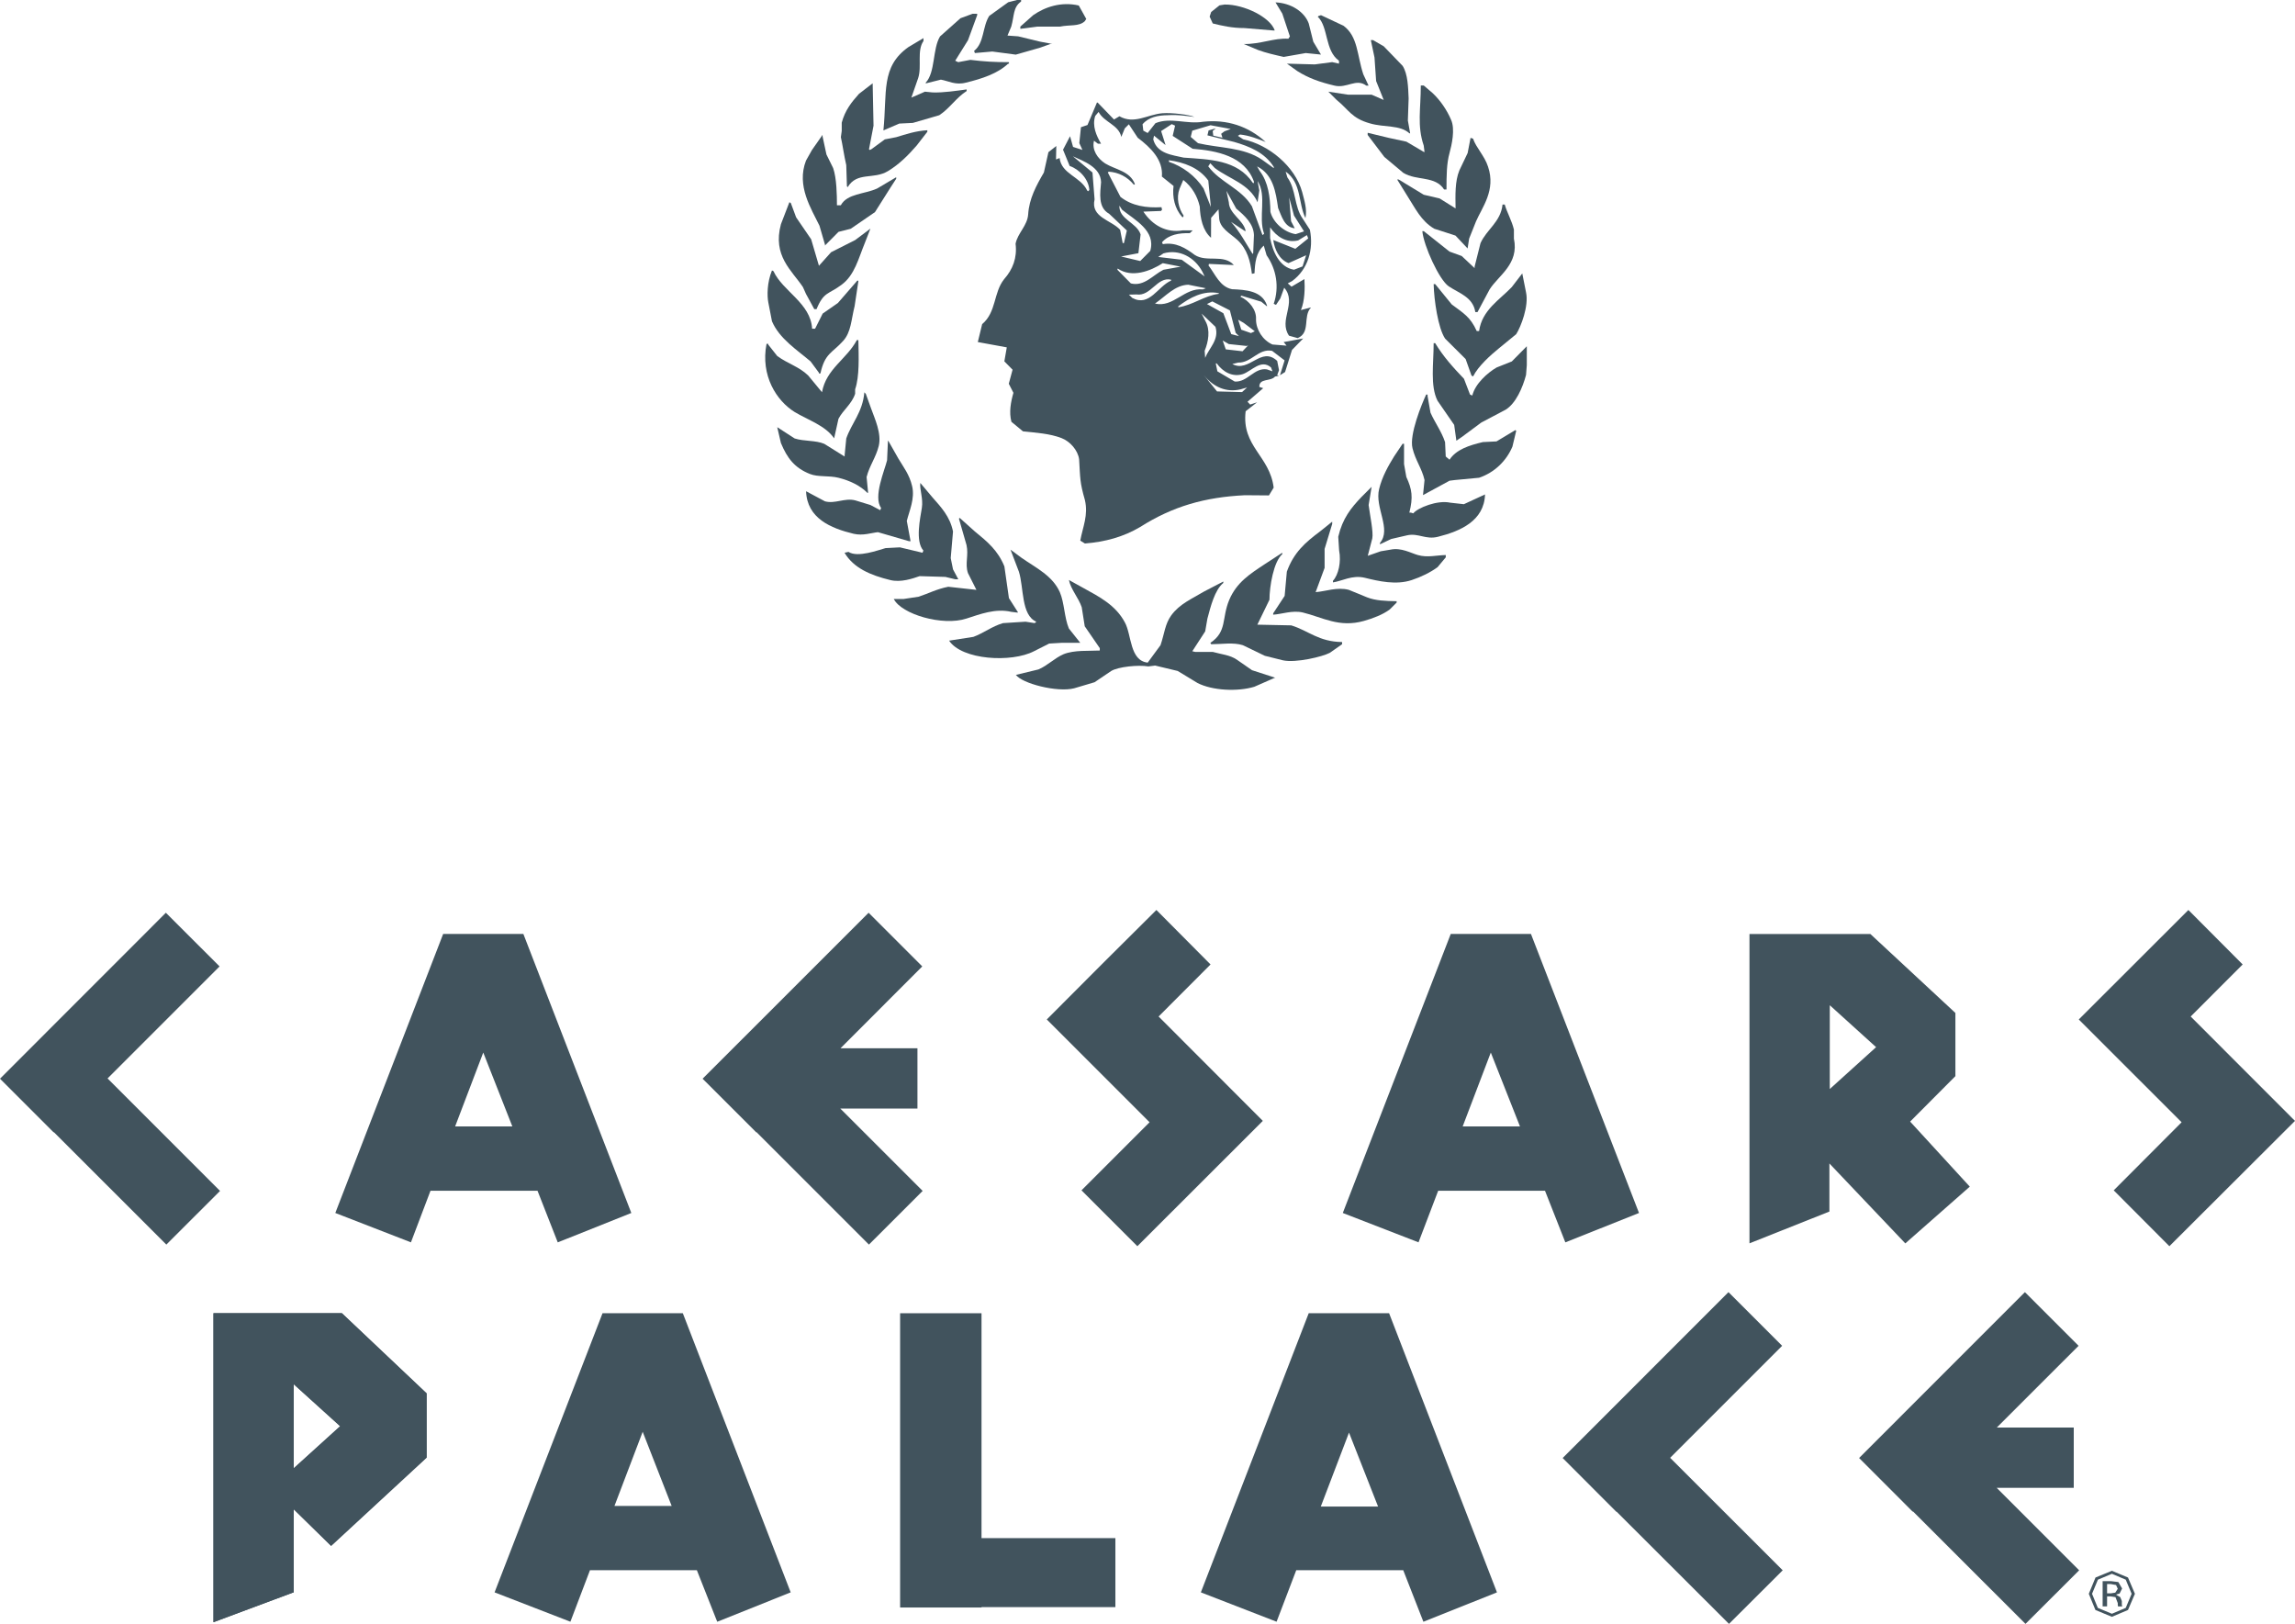
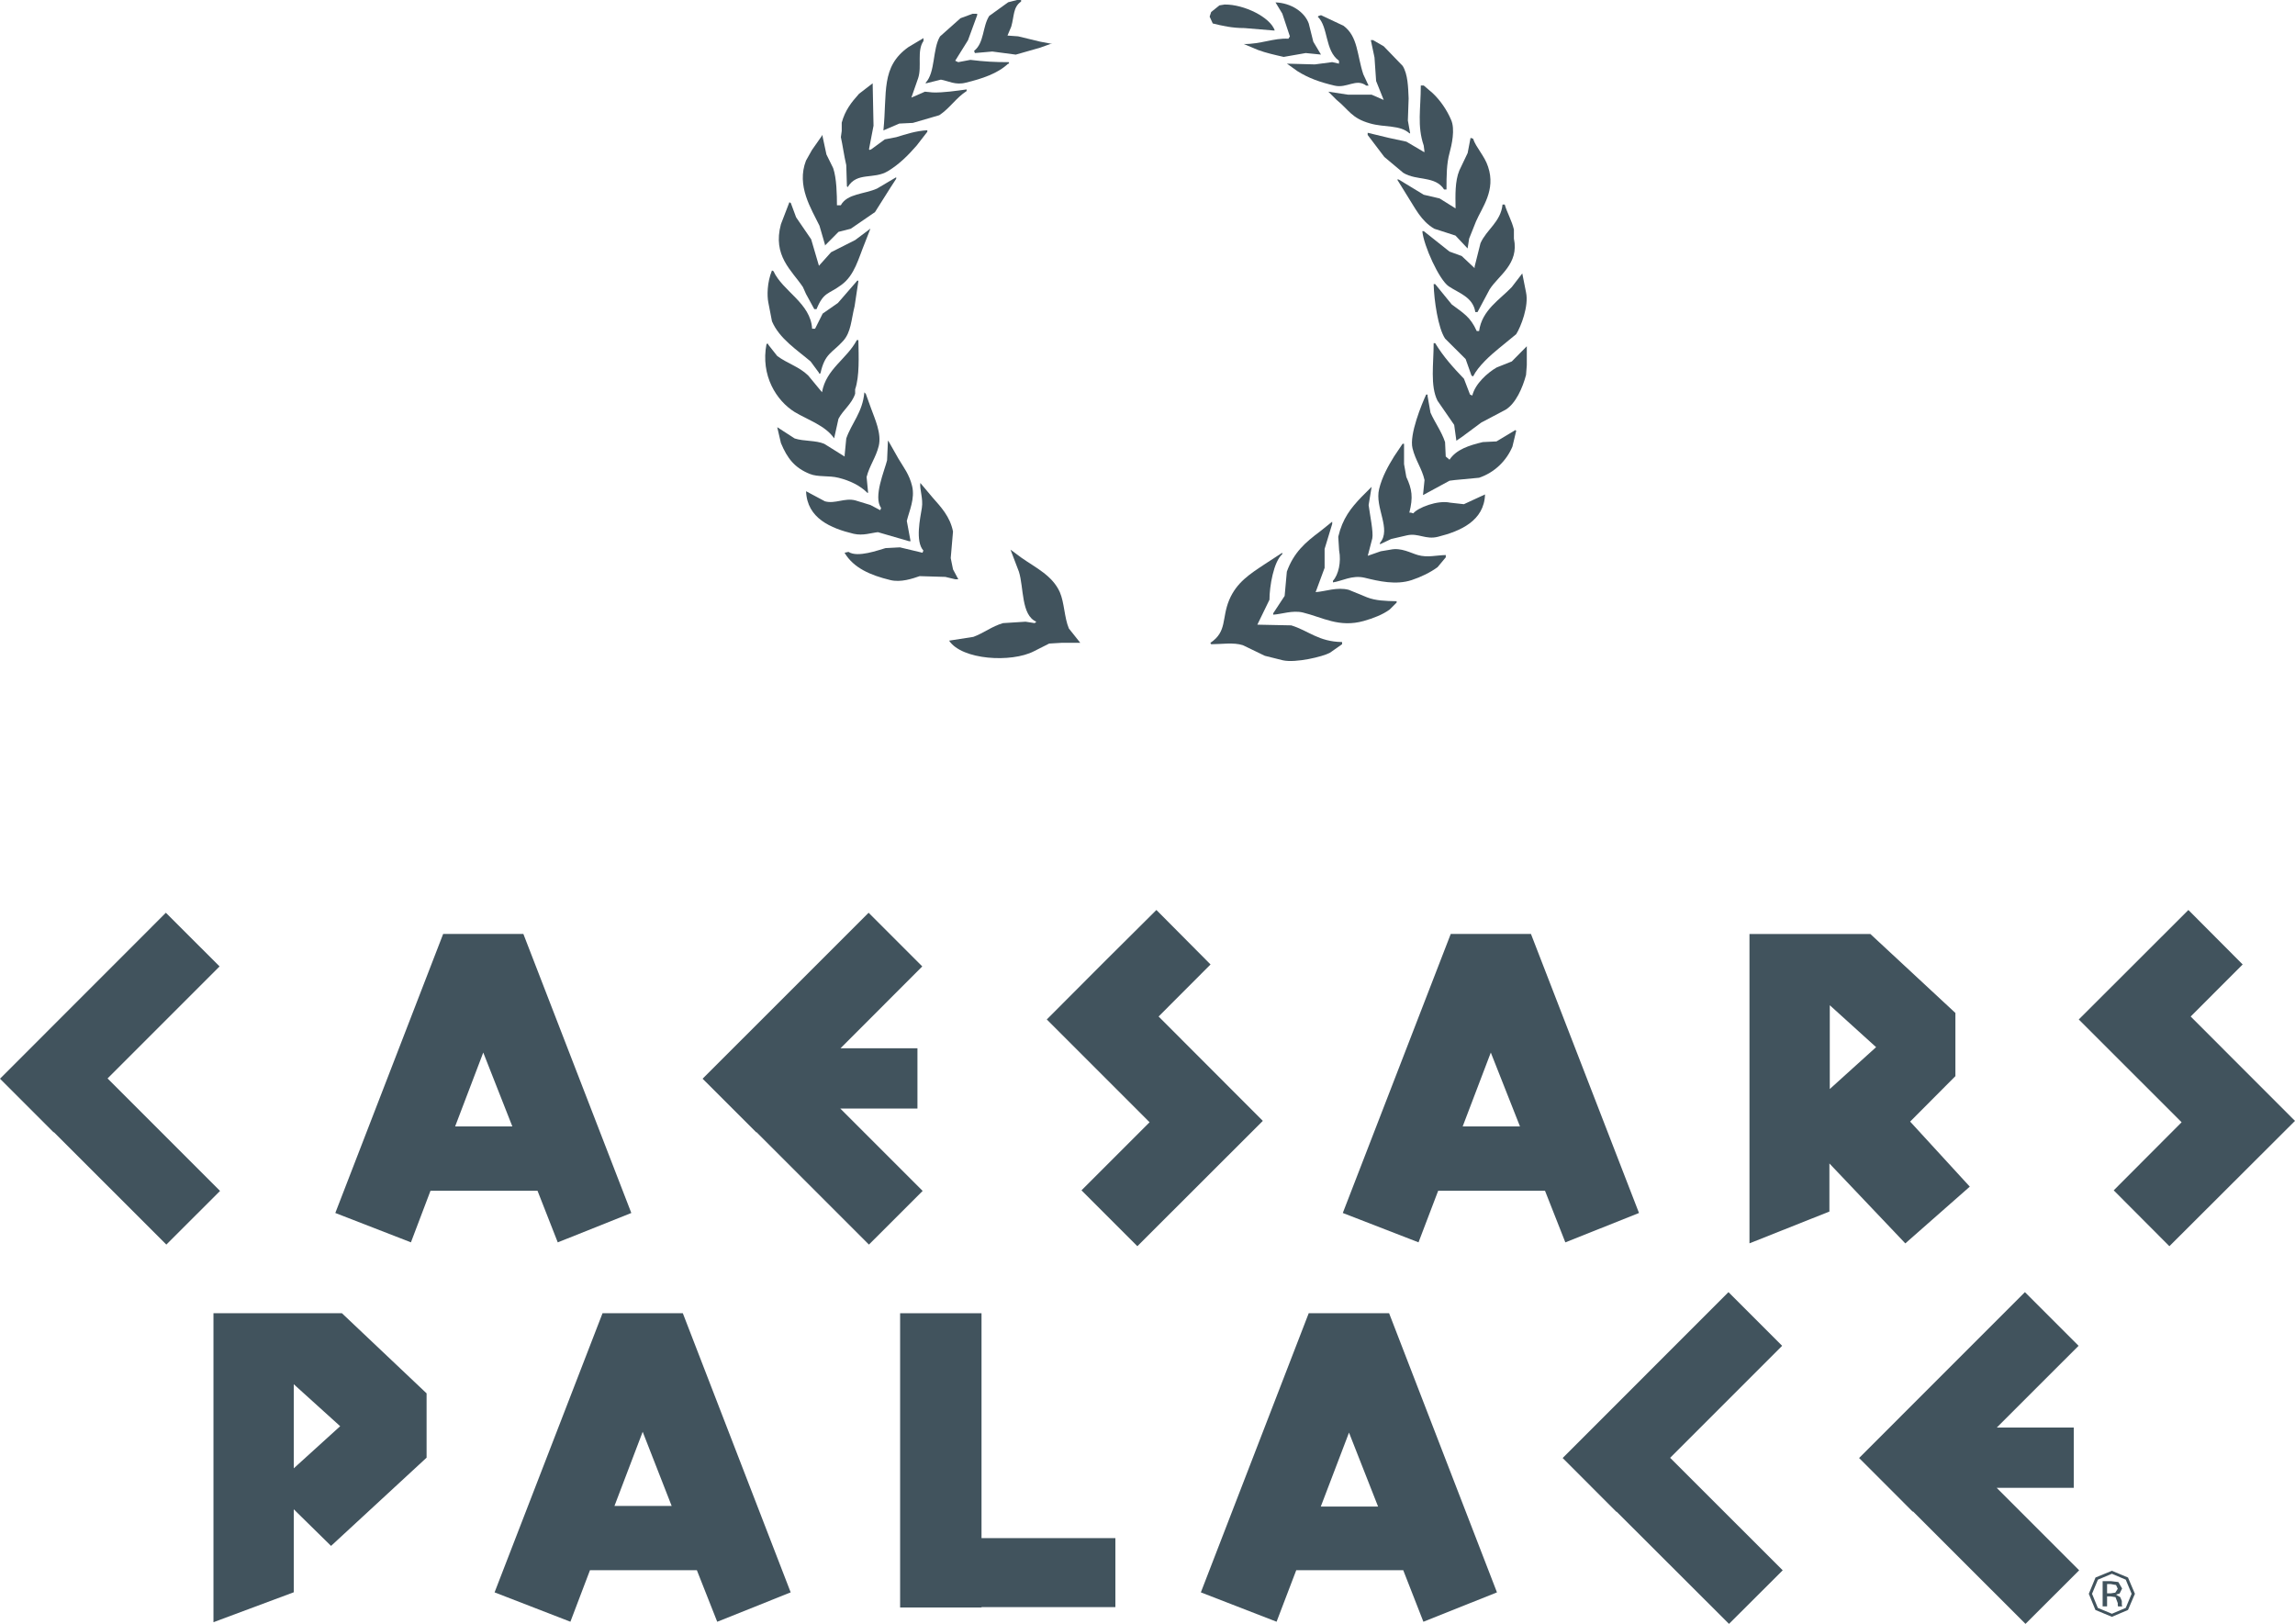
<svg xmlns="http://www.w3.org/2000/svg" id="Capa_2" data-name="Capa 2" viewBox="0 0 480.69 340.11">
  <defs>
    <style>      .cls-1 {        fill: #41535d;      }    </style>
  </defs>
  <g id="katman_1" data-name="katman 1">
    <g>
      <path class="cls-1" d="M440.4,336.45h.93v-2.1h.71l1.05.16.48,1.25v.4l.04.2v.06l.02.04h.87l-.02-.08-.06-.28v-.79l-.34-.81-.89-.51.77-.24.52-1.05-.79-1.35-1.47-.18h-1.82v5.29ZM443.05,333.57l-.91.14h-.81v-1.94h.77l1.11.2.36.79-.52.81ZM445.71,330.4l-3.37-1.41-3.43,1.41-1.41,3.41,1.39,3.39,3.45,1.43,3.37-1.43,1.45-3.39-1.45-3.41ZM445.24,330.85l1.23,2.96-1.23,2.95-2.9,1.23-2.95-1.23-1.21-2.95,1.23-2.96,2.93-1.23,2.9,1.23Z" />
-       <path class="cls-1" d="M61.53,307.51l9.72-8.8-9.72-8.79v17.59ZM61.53,316.1v17.39l-16.82,6.27v-64.71h26.89l17.75,16.78v13.45l-19.99,18.48-7.83-7.65Z" />
      <polygon class="cls-1" points="233.62 322.15 205.58 322.15 205.58 275.05 188.53 275.05 188.53 336.68 205.58 336.68 205.58 336.6 233.62 336.6 233.62 322.15" />
      <path class="cls-1" d="M128.7,315.41l5.91-15.53,6.07,15.53h-11.98ZM150.24,339.66l15.37-6.15-22.59-58.46h-16.82l-22.61,58.46,15.88,6.15,4.1-10.79h22.39l4.26,10.79Z" />
      <path class="cls-1" d="M213.06,0h.81v.32c-1.71,1.21-1.41,2.96-2.06,5.25l-.79,1.88,2.24.16,4.58,1.11,2.56.48h-.36l-2.2.79-5.08,1.45-4.92-.65-3.65.32-.16-.46c2.14-1.66,1.73-5.08,3.17-7.32l3.97-2.86,1.88-.48" />
      <path class="cls-1" d="M267.14.5c3.25.12,6.09,1.96,6.98,4.42l.95,3.81,1.61,2.7-3.19-.32-4.62.81c-1.94-.44-3.75-.85-5.37-1.45l-2.99-1.25c3.61.04,6.25-1.29,9.34-1.11l.32-.48-1.59-4.78-1.43-2.36" />
-       <path class="cls-1" d="M213.71,6.03v-.46l2.7-2.4c2.46-1.71,5.85-2.87,9.54-2.02l1.57,2.82-.32.48c-1.23,1.15-3.17.69-5.22,1.13h-4.76l-3.51.46" />
      <path class="cls-1" d="M256.55.95c4.01-.04,9.5,2.64,10.45,5.43h-.34l-5.99-.5c-2.62,0-4.7-.48-6.66-.97l-.65-1.43.32-.97,1.74-1.39,1.13-.18" />
      <path class="cls-1" d="M203.7,2.88h.97v.3l-1.92,5.24-2.68,4.3.63.3,2.54-.48c2.95.36,5.02.48,8.09.48v.32h-.18c-2.18,2.06-5.45,3.15-8.85,3.97-2.18.58-3.67-.36-5.23-.63l-3.17.79v-.16c2.04-2.2,1.39-7.02,2.99-9.68l4.28-3.81,2.52-.93" />
      <path class="cls-1" d="M269.52,13.33l5.87.16,3.63-.48,1.43.32v-.61c-2.99-2.12-2.18-7.04-4.44-9.22l.18-.16.5-.16,4.72,2.22c3.03,2.26,2.8,6.11,4.13,10.15l1.11,2.38h-.48c-2.12-1.59-4.07.63-6.66,0-3.11-.73-5.47-1.59-7.75-3.02l-2.22-1.59" />
      <path class="cls-1" d="M190.87,20.45l2.86-1.25,1.61.16c2.28.08,5.02-.36,7.12-.63v.34c-2.12,1.33-3.59,3.67-5.73,5.06l-5.53,1.61-2.84.14-3.33,1.43c.81-7.97-.59-13.31,5.24-17.45l3.15-1.88v.61c-1.43,2.06-.3,5.31-1.11,7.77l-1.43,4.1" />
      <path class="cls-1" d="M289.82,20.94l-1.59-3.97-.34-4.94-.77-3.63h.46l2.24,1.29,3.97,4.11c1.09,1.74,1.15,4.46,1.25,6.82l-.16,4.62.48,2.68h-.16c-1.98-1.81-5.24-1.19-8.27-2.08-3.87-1.09-4.38-2.82-6.96-4.9l-1.75-1.74,4.13.63h4.94l2.54,1.11" />
      <path class="cls-1" d="M182.78,17.45c.06,2.95.12,5.93.18,8.88l-.95,4.94.14.14.34-.14,2.84-2.08,2.38-.46c1.98-.6,4.14-1.33,6.52-1.45v.32l-2.24,2.89c-1.76,2.02-3.63,3.91-6.01,5.35-3.01,1.82-6.46.08-8.43,3.35l-.16-.16-.14-4.44c-.46-1.96-.77-4.26-1.13-5.87l.18-1.29v-1.74c.71-2.62,2.06-4.3,3.63-6.05l2.86-2.2" />
      <path class="cls-1" d="M297.6,17.91h.61l1.9,1.63c1.53,1.45,2.94,3.47,3.81,5.53.91,1.98.14,5.31-.32,7-.61,2.16-.63,4.78-.63,7.62h-.5c-1.86-2.93-5.71-1.76-8.55-3.49l-3.97-3.33-3.49-4.6v-.46l4.44,1.07,3.67.79,3.77,2.22v-.32l-.14-1.09c-1.41-4.12-.61-7.72-.61-12.57" />
      <path class="cls-1" d="M175.32,42.99h.79c1.35-2.48,4.96-2.3,7.61-3.51l3.99-2.36v.32l-1.13,1.74-3.31,5.24-5.08,3.49-2.56.65-2.84,2.86v-.2l-1.15-3.95c-1.71-3.55-4.88-8.33-2.82-13.64l1.25-2.22,2.22-3.17v.34l.81,3.77,1.41,2.86c.73,2.12.79,5.63.79,7.79" />
      <path class="cls-1" d="M304.87,43.65c-.04-2.82-.14-5.67.79-7.95l1.74-3.65.61-3.17.52.16c.63,1.88,2.42,3.61,3.15,5.89,1.65,4.92-1.23,8.45-2.52,11.42l-1.45,3.63-.32,2.06-2.54-2.7-4.44-1.43c-2.8-1.65-3.95-4.26-5.71-6.98l-2.06-3.33h.32l5.25,3.19,3.31.77,3.33,2.08" />
      <path class="cls-1" d="M182.3,47.91l-1.11,2.85c-1.41,3.43-2.18,6.86-4.92,8.88-2.76,2.06-3.73,1.43-5.24,5.1h-.48l-1.73-3.17-.65-1.45c-2.3-3.45-6.41-6.54-4.6-13.17l1.77-4.6.3.18,1.11,2.99,3.15,4.6,1.63,5.55.12-.14,2.42-2.7,5.06-2.56,3.17-2.38" />
      <path class="cls-1" d="M314.71,42.84h.46c.48,1.68,1.47,3.35,1.92,5.23v1.9c1.13,5.33-3.23,7.71-5.08,10.63l-2.54,4.76h-.46c-.5-3.15-3.39-3.93-5.57-5.39-2-1.35-5.25-8.51-5.53-11.56h.3l5.39,4.28,2.56.93,2.7,2.54v-.32l1.23-4.9c1.27-2.88,4.26-4.46,4.62-8.11" />
      <path class="cls-1" d="M170.09,68.85h.63l1.59-3.17,3.19-2.22,4.11-4.74.18.16-.79,5.24c-.73,2.92-.73,5.43-2.4,7.28-2.32,2.58-3.83,2.56-4.76,6.82h-.32v-.16l-1.74-2.36c-2.84-2.42-6.54-4.76-8.09-8.41l-.77-3.97c-.26-1.35-.28-4.1.77-6.68l.32.16c1.94,4.22,7.79,6.68,8.09,12.06" />
      <path class="cls-1" d="M318.84,57.27l.79,3.97c.62,2.86-1.09,7.22-2.06,8.75l-3.65,2.99c-1.76,1.43-4.34,3.75-5.37,5.85l-.34-.16-1.23-3.47-4.3-4.28c-1.47-2.18-2.32-8.05-2.4-11.42h.32l3.47,4.26c2.44,1.84,3.89,2.58,5.23,5.57h.5c.6-4.4,4.36-6.58,6.84-9.2l2.2-2.86" />
      <path class="cls-1" d="M179.47,71.23h.32c.06,3.39.26,7.59-.68,10.31v.93c-.71,2.16-2.52,3.39-3.49,5.24l-.91,4.1c-1.81-2.68-5.47-3.83-8.29-5.53-3.75-2.34-7.16-7.57-5.87-14.26h.36v.16l1.88,2.38c2.18,1.61,4.58,2.22,6.5,4.1l2.88,3.49c.87-4.9,5.2-6.94,7.3-10.93" />
      <path class="cls-1" d="M319.79,72.5v3.97l-.16,2.06c-.71,2.68-2.14,5.97-4.28,7.28l-5.08,2.68-4.1,3.04-1.13.77-.46-3.31-3.49-5.06c-1.57-3.11-.81-7.77-.81-12.06h.32c1.74,2.87,3.79,5.12,6.03,7.46l1.27,3.31.48.2c.58-2.44,3.17-4.76,5.08-5.87l3.19-1.27,3.15-3.19" />
      <path class="cls-1" d="M181.03,82.16l.32.34,1.13,3.13c.69,1.96,2.22,5.14,1.57,7.79-.61,2.44-1.94,4.11-2.54,6.49l.32,3.31h-.16c-1.49-1.51-3.65-2.56-6.03-3.15-2.06-.52-4.28-.1-6.03-.81-3.17-1.27-4.72-3.27-6.05-6.48l-.77-3.31,3.65,2.36c1.92.63,4.42.36,6.21,1.13l4.26,2.66v-.3l.34-3.49c1.11-3.21,3.43-5.47,3.79-9.66" />
      <path class="cls-1" d="M298.05,103.69l.32-3.15c-.54-2.42-1.9-4.1-2.52-6.66-.71-2.87,1.98-9.36,2.86-11.24h.3v.34l.61,3.45c.93,2.1,2.32,3.95,3.05,6.17l.14,3.01.79.67c1.45-2.16,4.07-2.99,6.98-3.69l2.86-.14,3.97-2.38.16.16-.79,3.31c-1.27,3.01-3.77,5.43-6.98,6.52l-5.08.48-1.11.14-5.55,3.01" />
      <path class="cls-1" d="M168.82,102.88l3.97,2.12c2.14.58,4.12-.77,6.35-.2l3.17.97,2.06,1.09.18-.48c-1.71-2.28.75-7.89,1.25-9.98l.18-4.12.14.16,2.06,3.63c1.07,1.8,2.28,3.29,2.86,5.73.63,2.64-.59,5.18-1.11,7.3l.79,4.26h-.3l-6.54-1.9c-1.39.14-3.11.79-5.08.34-4.78-1.15-9.76-3.23-9.97-8.92" />
      <path class="cls-1" d="M311.04,103.56c-.18,5.53-5.16,7.69-9.84,8.86-2.6.67-4.12-.83-6.49-.3l-3.33.77-2.34,1.11v-.3c2.46-2.86-1.15-7.42-.18-11.28.62-2.56,1.9-4.82,3.13-6.82l1.79-2.66h.3v4.26l.48,2.7c1.19,2.56,1.45,4.22.63,7.46h.32l.5.16c.95-1.19,5.08-2.82,7.73-2.24l2.87.32,4.42-2.04" />
      <path class="cls-1" d="M192.77,101.16l2.54,3.02c1.76,2,3.67,3.99,4.3,7.14l-.48,5.57.48,2.36,1.11,2.08h-.63l-2.08-.5-5.39-.16c-1.39.48-3.95,1.39-6.19.81-4.07-.99-7.65-2.5-9.54-5.71l.83-.18c1.92,1.27,6.31-.4,7.75-.79l3.01-.16,4.74,1.13.18-.46c-1.75-1.94-.65-6.84-.32-8.92.32-1.96-.5-3.91-.32-5.24" />
      <path class="cls-1" d="M287.29,101.95l-.63,3.83c.28,2.12,1.03,5.67.77,6.98l-.95,3.65,2.72-.95,2.04-.34c2.24-.48,4.24.71,5.73,1.13,2,.58,3.89.04,5.85,0v.48l-1.72,2.06c-1.51,1.11-3.47,2.06-5.41,2.7-3.29,1.09-6.92.24-9.84-.48-2.64-.63-4.74.69-6.66.97v-.34c1.15-1.25,1.76-3.93,1.29-6.35l-.18-2.87c.89-3.83,2.66-6.03,4.9-8.37l2.1-2.1" />
-       <path class="cls-1" d="M204.51,123.54l-1.77-3.51c-.67-1.96.18-3.73-.3-5.87l-1.59-5.53.16-.16,3.17,2.84c2.62,2.14,4.82,3.95,6.19,7.32l.95,6.64,1.92,3.01h-.34l-1.11-.14c-3.33-.77-6.56.52-9.36,1.41-5,1.65-13.64-.91-15.23-4.1h2.08l3.15-.48c2.08-.68,3.71-1.59,6.19-2.08l5.87.65" />
      <path class="cls-1" d="M275.55,124.02c2.08-.14,4.48-1.13,6.96-.48l3.83,1.57c1.77.69,3.77.77,6.19.81v.28l-1.45,1.45c-1.43,1.07-3.49,1.86-5.41,2.4-5.2,1.47-8.67-.77-12.81-1.77-2.18-.5-4.42.36-6.19.46v-.28l2.4-3.65.46-5.08c1.45-4.02,3.85-6.11,6.96-8.43l2.54-2.04v.48l-1.59,5.23v3.97l-1.88,5.08" />
      <path class="cls-1" d="M211.65,115.12l2.38,1.76c2.96,2.06,6.41,3.69,7.95,7.14.97,2.24.93,5.33,1.9,7.62l2.38,2.99h-3.83l-2.68.16-3.19,1.61c-4.72,2.44-15.09,1.84-17.77-2.22l5.08-.79c2.16-.79,3.87-2.2,6.21-2.88l4.72-.3,1.92.3.34-.3c-3.21-1.35-2.6-7.16-3.65-10.47l-1.76-4.62" />
      <path class="cls-1" d="M281.1,134.47v.46l-2.54,1.78c-1.49.83-7.18,2.18-9.84,1.59l-3.81-.95-4.6-2.22c-1.94-.63-4.5-.2-6.62-.2l-.18-.28c3.57-2.4,2.32-5.14,3.97-9.04,1.57-3.67,4.32-5.39,7.44-7.46l3.65-2.38v.3c-1.8,1.55-2.68,6.76-2.68,9.54l-2.54,5.23h.3l6.8.14c3.63,1.11,5.71,3.43,10.65,3.49" />
-       <path class="cls-1" d="M223.89,121.48l2.84,1.57c3.61,1.98,6.94,3.69,8.88,7.32,1.43,2.6.99,8.01,4.78,8.41l2.68-3.65c.83-2.4.93-4.42,2.24-6.23,1.76-2.42,4.28-3.45,6.94-5.04l3.97-2.06v.3c-1.79,1.45-2.66,4.96-3.33,7.48l-.46,2.66-2.7,4.16.61.14h3.67c1.94.54,3.59.63,5.06,1.63l3.17,2.2,4.9,1.59h-.14l-4.28,1.88c-3.57,1.07-8.82.79-11.9-.79l-4.15-2.52-4.72-1.13-1.43.18c-2.08-.36-6.29.06-7.77.95l-3.49,2.36-4.28,1.27c-3.55.91-10.97-1.01-12.22-2.84h.16l4.58-1.11c1.92-.81,3.35-2.36,5.26-3.19,2.24-.91,5.33-.65,7.59-.77v-.5l-3.15-4.58-.63-3.99c-.65-1.94-2.28-3.73-2.68-5.69" />
-       <path class="cls-1" d="M229.92,21.5l3.41,3.53,1.13-.68c3.09,1.76,5.91-.38,8.98-.63,2.06-.16,5.73.32,6.74.77-.58-.04-3.33-.54-5.63-.36-1.94.02-3.99.38-5.24,1.9l.16,1.33.91.5,1.63-2.06c3.15-1.31,6.6.28,9.96-.3,5.02-.55,9.5.93,13.13,4.24-1.61-.65-3.45-1.37-5.38-1.57l-.44.28,1.11.73c5.31,1.11,10.83,5.61,12.35,11.03.44,1.76,1.07,3.57.69,5.47-1.55-3.15-.79-7.4-4.15-9.74l.36,1.21c1.88,2.58,1.37,6.09,3.23,8.67l1.49,2.3c.81,4.12-.38,8.29-3.73,10.75l-.91.48.79.69,2.7-1.59c.12,1.81.08,4.58-.73,6.49l1.96-.52h.14c-1.76,1.84,0,5.22-2.78,6.39l-1.81-.5c-2.28-3.27,1.74-6.9-1.01-10.05l-.83,2.26-.89,1.33-.48-.22c1.21-3.53.55-7.26-1.49-10.17l-.59-2.02c-1.65,1.47-1.84,3.61-1.94,5.79l-.55.12c-.32-2.62-.95-5.16-3.02-7.08-1.51-1.39-3.85-2.52-3.85-4.8l-.12-1.63-1.55,1.78-.02,4.18c-1.74-1.53-2.26-4.08-2.36-6.56-.48-2.1-1.59-4.1-3.45-5.55l-.79,1.86c-.69,1.86-.22,4.05.85,5.59l-.06.32h-.22c-1.59-1.78-2.1-4.18-1.82-6.52l-2.44-1.96c.3-3.51-2.36-6.09-5.06-8.13l-1.86-2.82-.85.85-.73,1.79c-.56-2.56-3.57-3.01-4.76-5.23l-.71.85c-.67,2.12.24,4.09,1.23,5.81h-.65l-.83-.63c-.48,1.92.73,3.71,2.34,4.76,2.14,1.31,5.22,1.59,6.23,4.34l-.22.12c-1.37-1.67-3.21-2.6-5.27-2.74l-.18.18,2.64,5.1c2.42,1.92,5.45,2.34,8.59,2.16l.12.53-.22.26-3.69.14c1.9,2.86,4.8,4.5,8.23,3.93h2.1l-.6.58c-2.22-.04-4.38.26-5.83,1.92l.18.38c2.72-.46,4.78.83,6.68,2.26,2.52,1.63,6.05-.26,8.19,2.12l-5.22-.24-.08.34c1.39,1.79,2.36,4.46,4.92,4.96,2.82.12,6.27.3,7.32,3.39v.2l-1.19-.97-4.18-1.27-.2.22c1.82.83,3.41,2.74,3.27,4.76,0,2.14,1.41,4.36,3.45,5.25l2.95.24-.61-.75,4.09-.75-2.34,2.4-1.45,4.62-1.07.68.97-3.11-2.62-2c-2.84-.56-4.32,2.54-7.1,2.46l-1.23.3c3.53,1.92,6.01-3.83,9.4-.65l.38,1.94-.38,1.03.36.14-.81.16c-.93,1.11-3.35.28-3.29,2.18l.81.26-3.29,2.84.56.59,1.45-.48-2.4,1.88c-.89,7.38,5.06,9.34,5.87,16l-.99,1.63-5.04-.04c-8.35.4-15.11,2.32-21.91,6.64-3.55,2.1-7.34,3.13-11.6,3.47l-.97-.6c.54-2.93,1.71-5.31.97-8.51-1.07-3.73-.97-4.5-1.21-8.53-.26-1.9-1.9-3.75-3.69-4.44-2.48-.95-5.25-1.11-8.07-1.41l-2.42-2c-.54-2-.12-4.2.42-6.07l-.97-1.9.79-2.94-1.72-1.75.51-2.93-6.07-1.11.91-3.75c3.01-2.54,2.34-6.58,4.6-9.42,1.81-2.04,2.76-4.46,2.4-7.42.42-2.22,2.48-3.77,2.64-6.17.2-3.25,1.69-6.01,3.29-8.75l.95-4.26,1.65-1.29-.06,2.82.75-.3c.4,3.37,4.4,3.89,5.77,6.78l.18.18.28-.26c-.14-2.28-2.08-4.34-4.12-5.04l-1.39-3.41,1.47-2.82.63,2.24,1.96.63-.65-1.43.34-3.33,1.37-.46,1.98-4.7h.18ZM245.42,26l-2.22,1.45.93,2.94-2.42-1.98-.16.79c.81,3.01,3.97,3.25,6.36,3.81,5.38.4,11.21.4,14.5,5.29l.22.06v-.34c-1.92-5.35-7.79-6.46-12.83-6.86l-4.18-2.7.5-2.14-.69-.32M253.53,26.24l-3.81,1.13-.32,1.31,1.53,1.31c4.48,1.05,9.54.83,13.39,3.45l2.48,1.78v-.24c-1.89-3.05-5.18-4.34-8.27-5.24l-5.63-1.39.24-1.03,1.51-.44-.65.56.12.97,1.92.44-.26-.83.69-.52,1.31-.48-4.24-.79M224.7,32.72l4.12,3.41.44,5.63c-.87,3.77,3.45,4.3,5.35,6.36l.54,2.8h.26l.61-2.64-3.71-3.51c-2.4-1.33-1.86-4.36-1.69-6.62-.1-3.17-3.67-4.38-5.93-5.43M244.83,33.55v.34c2.84.95,5.51,2.89,7.26,5.59l1.53,3.87-.54-5.53c-1.98-2.74-5.08-3.81-8.25-4.26M253.49,34.19l-.42.65c2.5,3.39,6.84,4.58,9.14,8.35l2.22,6.05.34-.28c-1.29-3.49.65-7.89-1.37-11.05l.36,1.96-.36,2.5c-1.74-3.89-5.97-4.9-8.96-7.18l-.95-1.01M263.29,34.84l.56.97c1.82,2.38,2.18,5.49,2.24,8.57.6,2.3,2.96,4.3,5.29,4.66l1.75-.58-2.1-3.31-1.01-3.79.4,4.98.77,1.47c-2.18-.18-2.78-2.62-3.49-4.24-.48-3.31-1.01-7.02-4.4-8.72M256.88,40l.5,2.38c.08,2.4,3.02,3.69,3.51,5.91l-.08.14-2.97-1.96c1.88,2.1,3.11,4.48,4.52,6.72l.12-.16.16-3.79c-.08-2.38-1.92-4.05-3.71-5.55l-2.04-3.69M234.46,43.07c-.14,2.89,3.63,3.51,4.44,6.03l-.46,3.93-3.63.69,4.01.95,2.1-2.12c1.23-4.22-3.25-6.48-5.91-8.63l-.55-.85M266.03,47.61v2.26c.52,2.68,1.86,6.11,5,6.62l1.79-.69.75-2.34-3.69,1.65c-1.98-.75-2.94-2.97-3.19-4.84l4.62,1.84,2.7-2.18-.28-.69-1.83,1.11c-2.44.6-4.54-.79-5.87-2.74M243.68,53.07l-1.09.75,4.92.58,4.8,3.49-.48-.99c-1.61-3.03-4.84-4.78-8.15-3.83M243.56,55.11c-2.6,1.67-6.51,3.17-9.46,1.13l-.06.26,2.82,2.86c2.8.69,4.6-1.74,6.82-2.86l3.61-.65-3.73-.73M245.3,58.58c-2.96-.69-4.22,3.55-7.28,3.09l-1.57.04.71.69c3.61,1.94,5.35-2.44,8.13-3.63v-.2ZM248.93,59.63c-2.84.06-4.8,2.44-7.02,3.95,3.87.91,6.13-3.37,10.05-2.97l.6-.24-3.63-.73M255.28,61.4c-3.23-.63-6.05.91-8.49,2.76v.2c3.07-.44,5.43-2.44,8.49-2.82v-.14ZM253.93,63.12l-1.13.56,3.43,1.92,1.66,4.38,1.61.42-.69-.69-1.21-4.7-3.67-1.88ZM251.65,65.64l.85,1.65c1.03,1.84.6,4.3-.18,6.17l.1,1.49c.81-2.06,2.99-3.79,2.16-6.5l-2.94-2.8M259.34,66.97l.65,2.08,2.02.71.81-.38-2.32-1.75-1.17-.67M256.09,71.31l.65,1.86,3.51.4,1.19-1.25-.32.14-3.75-.4-1.29-.75ZM254.64,76.11l.34,1.66,3.63,2.14c2.68.2,4.09-2.98,6.76-2.54l1.15.4-.3-.81c-2.1-1.82-4.01.73-5.89,1.39-2.18.69-4.18-.44-5.49-2.24h-.2ZM252.23,78.67l2.68,3.31,5.24.14,1.05-.97-1.39.4c-2.95.69-5.63-.48-7.57-2.88" />
      <polygon class="cls-1" points="242.67 212.9 253.55 202 242.21 190.59 231.24 201.5 219.25 213.52 240.78 235.05 226.52 249.31 238.22 261.01 264.5 234.76 242.67 212.9" />
      <polygon class="cls-1" points="480.3 234.38 458.84 212.9 469.73 202 458.36 190.59 447.44 201.5 435.4 213.52 456.94 235.05 442.72 249.31 454.38 261.01 480.69 234.76 480.3 234.38" />
      <polygon class="cls-1" points="46.09 249.43 22.53 225.87 45.99 202.41 34.74 191.17 0 225.93 11.24 237.17 11.28 237.12 34.84 260.67 46.09 249.43" />
      <polygon class="cls-1" points="193.25 249.43 176 232.18 192.16 232.18 192.16 219.56 176.04 219.56 193.17 202.41 181.93 191.17 147.16 225.93 158.41 237.17 158.45 237.12 182 260.67 193.25 249.43" />
      <path class="cls-1" d="M95.33,235.92l5.89-15.47,6.09,15.47h-11.98ZM116.84,260.2l15.39-6.15-22.61-58.44h-16.8l-22.59,58.44,15.84,6.15,4.1-10.81h22.41l4.24,10.81Z" />
      <path class="cls-1" d="M306.36,235.92l5.89-15.47,6.11,15.47h-12ZM327.88,260.2l15.41-6.15-22.63-58.44h-16.8l-22.61,58.44,15.86,6.15,4.12-10.81h22.37l4.26,10.81Z" />
      <path class="cls-1" d="M383.25,228.09l9.7-8.77-9.7-8.78v17.55ZM412.57,248.54l-13.5,11.88-15.9-16.74v10.07l-16.74,6.66v-64.79h25.32l17.81,16.54v13.23l-9.48,9.52,12.49,13.62Z" />
      <polygon class="cls-1" points="435.48 328.89 418.21 311.62 434.35 311.62 434.35 298.99 418.23 298.99 435.36 281.87 424.12 270.63 389.39 305.37 400.62 316.61 400.68 316.56 424.24 340.11 435.48 328.89" />
      <polygon class="cls-1" points="373.39 328.89 349.81 305.33 373.27 281.87 362.03 270.63 327.3 305.37 338.55 316.64 338.59 316.6 362.14 340.11 373.39 328.89" />
      <path class="cls-1" d="M61.53,307.53l9.72-8.82-9.72-8.79v17.61ZM61.53,316.1v17.39l-16.82,6.27v-64.71h26.91l17.73,16.78v13.47l-20.01,18.48-7.81-7.67Z" />
      <path class="cls-1" d="M276.64,315.54l5.91-15.49,6.09,15.49h-12ZM298.15,339.66l15.39-6.15-22.59-58.46h-16.84l-22.59,58.46,15.86,6.15,4.12-10.79h22.41l4.22,10.79Z" />
    </g>
  </g>
</svg>